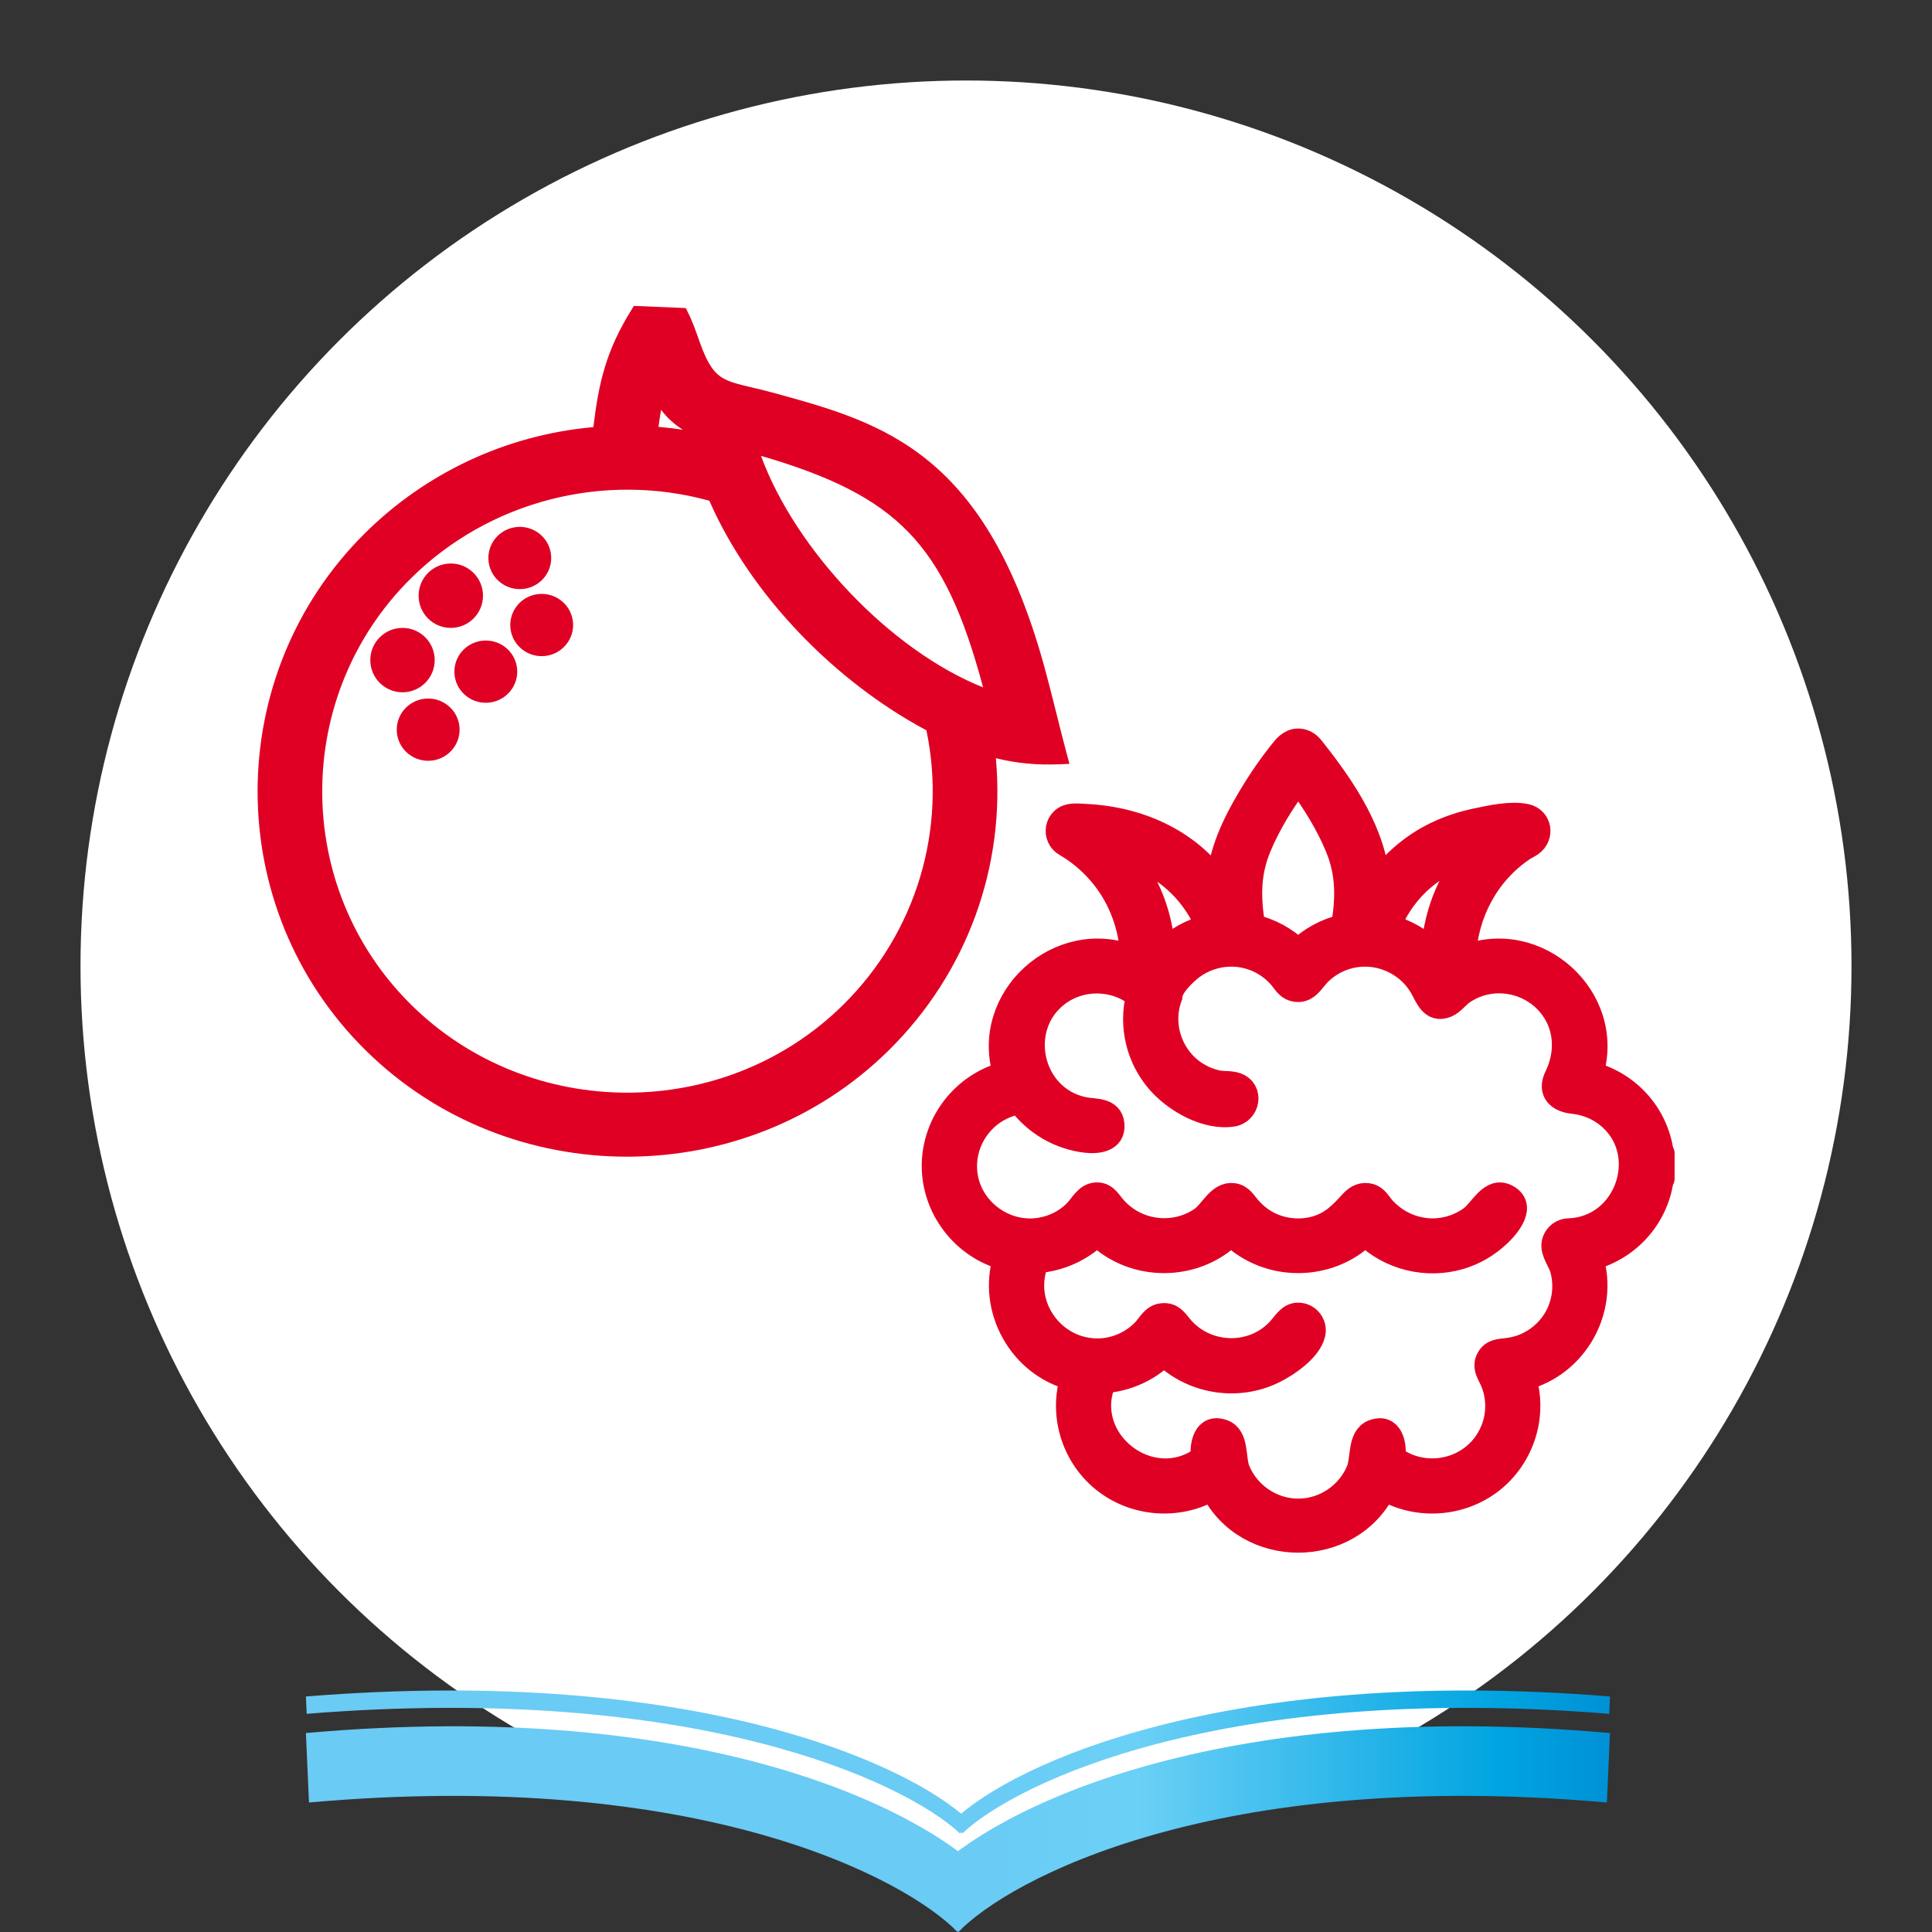
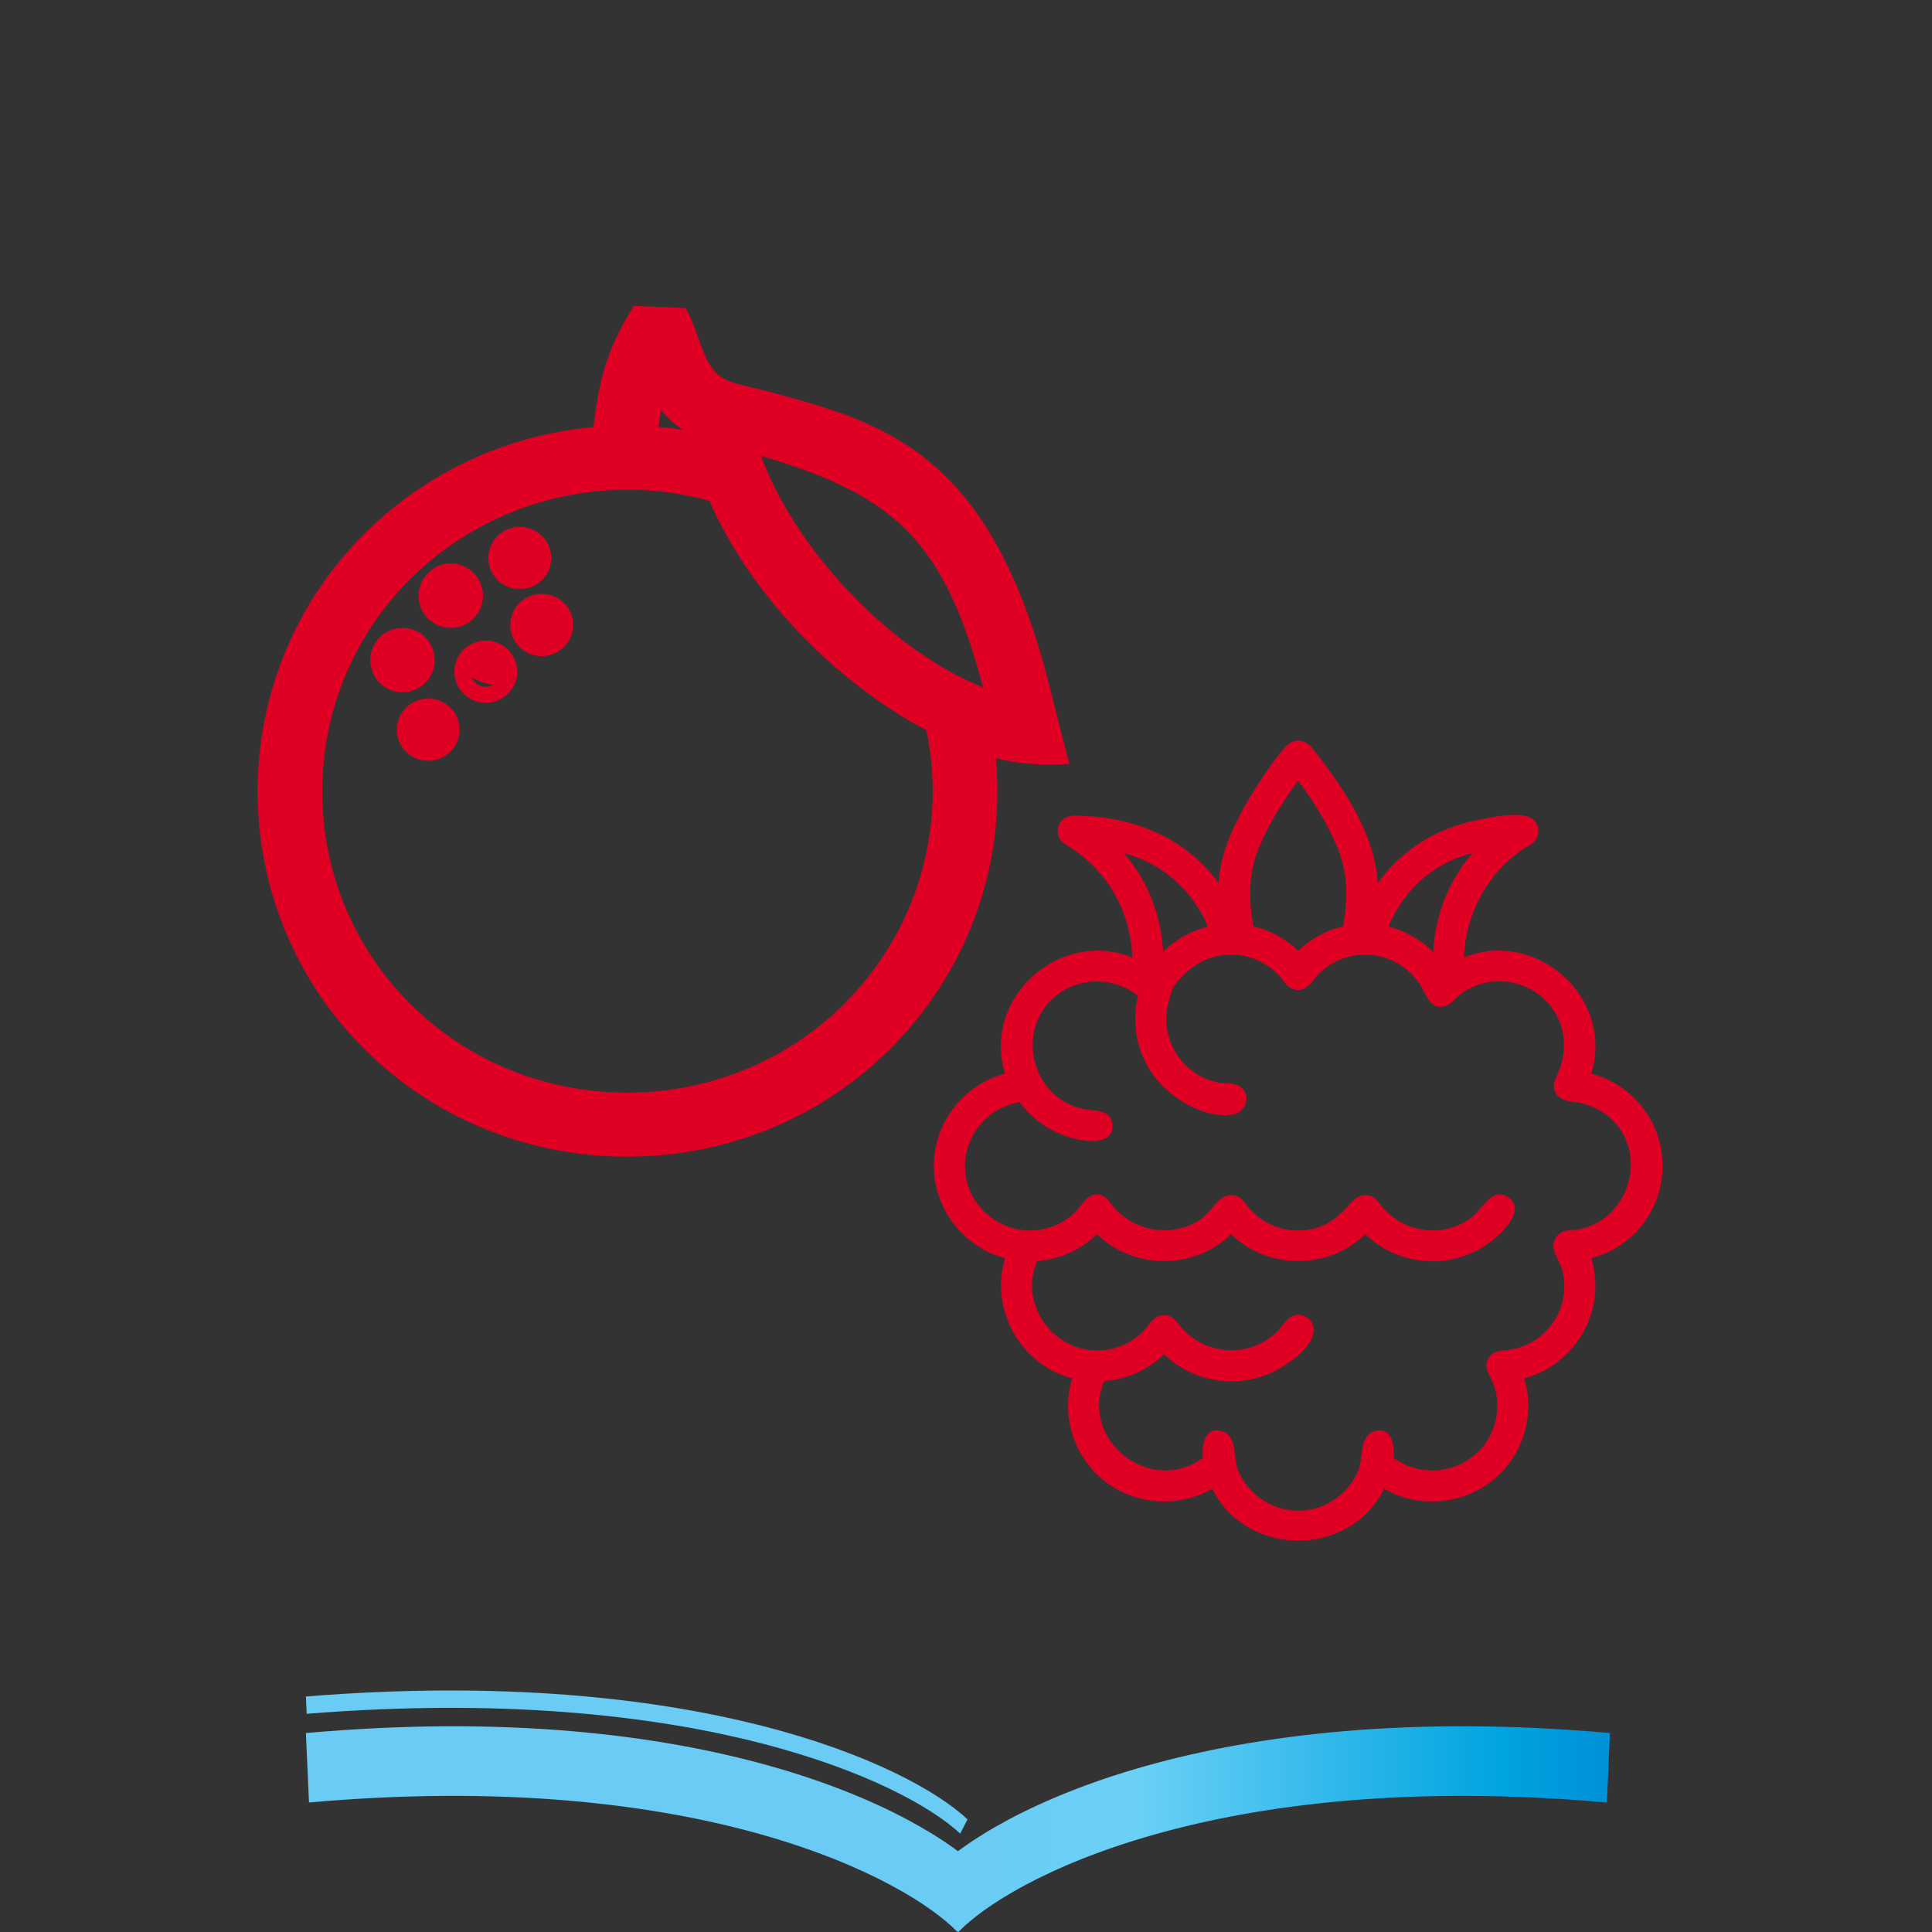
<svg xmlns="http://www.w3.org/2000/svg" width="120" height="120" viewBox="0 0 120 120" fill="none">
  <rect x="0" y="0" width="120" height="120" fill="#333333" stroke="none" />
-   <circle cx="60" cy="60" r="55" fill="white" />
  <path fill-rule="evenodd" clip-rule="evenodd" d="M71.746 113.933C65.022 115.828 61.059 118.406 59.527 120L57.72 116.516C59.772 114.382 64.237 111.641 71.151 109.693C78.113 107.732 87.67 106.542 99.998 107.643L99.806 111.957C87.712 110.877 78.421 112.053 71.746 113.933Z" fill="url(#paint0_linear_875_7323)" />
  <path fill-rule="evenodd" clip-rule="evenodd" d="M47.252 113.933C53.976 115.828 57.938 118.406 59.471 120L61.278 116.516C59.226 114.382 54.761 111.641 47.847 109.693C40.885 107.732 31.328 106.542 19 107.643L19.192 111.957C31.286 110.877 40.576 112.053 47.252 113.933Z" fill="url(#paint1_linear_875_7323)" />
  <path fill-rule="evenodd" clip-rule="evenodd" d="M47.104 108.234C53.828 109.94 57.933 112.291 59.639 113.889L60.094 113.003C58.254 111.279 54.02 108.892 47.251 107.174C40.469 105.454 31.112 104.398 19.001 105.372L19.049 106.448C31.102 105.479 40.392 106.531 47.104 108.234Z" fill="url(#paint2_linear_875_7323)" />
-   <path fill-rule="evenodd" clip-rule="evenodd" d="M72.171 108.234C65.512 109.94 61.447 112.292 59.758 113.889L59.303 113.005C61.126 111.281 65.318 108.892 72.023 107.175C78.74 105.454 88.006 104.398 100 105.372L99.952 106.448C88.017 105.479 78.816 106.532 72.171 108.234Z" fill="url(#paint3_linear_875_7323)" />
-   <path fill-rule="evenodd" clip-rule="evenodd" d="M44.421 30.687C46.943 36.611 52.248 42.035 57.979 45.029C59.396 51.427 57.43 58.111 52.726 62.76C45.165 70.232 32.75 70.232 25.189 62.76C17.626 55.288 17.626 43.025 25.189 35.553C30.223 30.58 37.614 28.723 44.421 30.687ZM43.117 26.507L43.304 27.346C42.326 27.157 41.334 27.032 40.34 26.972C40.455 26.029 40.598 25.045 40.838 24.131C41.309 25.097 41.968 25.956 43.117 26.507ZM37.301 26.991C31.749 27.39 26.755 29.78 23.05 33.441C14.312 42.072 14.313 56.241 23.05 64.873C31.786 73.506 46.126 73.504 54.863 64.873C59.785 60.01 62.132 53.223 61.282 46.415C62.8 46.882 64.194 47.038 65.784 46.974C65.318 45.234 64.931 43.562 64.469 41.847C60.869 28.443 54.659 26.734 47.996 24.901C44.947 24.062 44.052 24.437 42.971 21.355C42.759 20.75 42.548 20.148 42.281 19.618L39.641 19.509C38.036 22.095 37.635 24.065 37.301 26.991ZM32.341 36.094C33.144 36.064 33.769 35.396 33.738 34.603C33.707 33.81 33.032 33.192 32.229 33.223C31.426 33.253 30.801 33.921 30.832 34.714C30.863 35.506 31.537 36.124 32.341 36.094ZM35.099 38.765C35.068 37.972 34.393 37.354 33.59 37.386C32.787 37.416 32.161 38.083 32.192 38.876C32.224 39.669 32.899 40.287 33.702 40.257C34.504 40.225 35.129 39.559 35.099 38.765ZM31.629 41.662C31.597 40.869 30.921 40.251 30.119 40.282C29.316 40.312 28.689 40.98 28.721 41.773C28.751 42.566 29.428 43.184 30.23 43.153C31.033 43.122 31.658 42.455 31.629 41.662ZM28.048 45.266C28.017 44.473 27.341 43.855 26.538 43.886C25.735 43.916 25.11 44.583 25.14 45.377C25.171 46.17 25.848 46.788 26.649 46.757C27.453 46.727 28.079 46.06 28.048 45.266ZM46.495 27.579C56.167 30.239 59.231 33.367 61.779 43.484C55.282 41.347 48.455 34.062 46.495 27.579Z" fill="#DF0024" />
+   <path fill-rule="evenodd" clip-rule="evenodd" d="M44.421 30.687C46.943 36.611 52.248 42.035 57.979 45.029C59.396 51.427 57.43 58.111 52.726 62.76C45.165 70.232 32.75 70.232 25.189 62.76C17.626 55.288 17.626 43.025 25.189 35.553C30.223 30.58 37.614 28.723 44.421 30.687ZM43.117 26.507L43.304 27.346C42.326 27.157 41.334 27.032 40.34 26.972C40.455 26.029 40.598 25.045 40.838 24.131C41.309 25.097 41.968 25.956 43.117 26.507ZM37.301 26.991C31.749 27.39 26.755 29.78 23.05 33.441C14.312 42.072 14.313 56.241 23.05 64.873C31.786 73.506 46.126 73.504 54.863 64.873C59.785 60.01 62.132 53.223 61.282 46.415C62.8 46.882 64.194 47.038 65.784 46.974C65.318 45.234 64.931 43.562 64.469 41.847C60.869 28.443 54.659 26.734 47.996 24.901C44.947 24.062 44.052 24.437 42.971 21.355C42.759 20.75 42.548 20.148 42.281 19.618L39.641 19.509C38.036 22.095 37.635 24.065 37.301 26.991ZM32.341 36.094C33.144 36.064 33.769 35.396 33.738 34.603C33.707 33.81 33.032 33.192 32.229 33.223C31.426 33.253 30.801 33.921 30.832 34.714C30.863 35.506 31.537 36.124 32.341 36.094ZM35.099 38.765C35.068 37.972 34.393 37.354 33.59 37.386C32.787 37.416 32.161 38.083 32.192 38.876C32.224 39.669 32.899 40.287 33.702 40.257C34.504 40.225 35.129 39.559 35.099 38.765ZM31.629 41.662C31.597 40.869 30.921 40.251 30.119 40.282C29.316 40.312 28.689 40.98 28.721 41.773C31.033 43.122 31.658 42.455 31.629 41.662ZM28.048 45.266C28.017 44.473 27.341 43.855 26.538 43.886C25.735 43.916 25.11 44.583 25.14 45.377C25.171 46.17 25.848 46.788 26.649 46.757C27.453 46.727 28.079 46.06 28.048 45.266ZM46.495 27.579C56.167 30.239 59.231 33.367 61.779 43.484C55.282 41.347 48.455 34.062 46.495 27.579Z" fill="#DF0024" />
  <path fill-rule="evenodd" clip-rule="evenodd" d="M39.372 19L42.593 19.134L42.724 19.395C43.008 19.956 43.228 20.586 43.437 21.182L43.44 21.191C43.967 22.694 44.407 23.224 44.98 23.531C45.291 23.698 45.671 23.814 46.196 23.944C46.353 23.983 46.523 24.023 46.707 24.066C47.119 24.163 47.596 24.275 48.128 24.422L48.167 24.432C51.472 25.342 54.779 26.252 57.697 28.651C60.637 31.07 63.132 34.953 64.949 41.718C65.181 42.58 65.394 43.431 65.607 44.281L65.617 44.32C65.827 45.158 66.036 45.994 66.264 46.846L66.425 47.446L65.803 47.471C64.416 47.526 63.164 47.419 61.855 47.091C62.472 53.803 60.066 60.431 55.213 65.227C46.282 74.049 31.63 74.051 22.701 65.227C13.767 56.4 13.766 41.913 22.701 33.087C26.396 29.436 31.346 27.022 36.855 26.528C37.186 23.783 37.635 21.798 39.219 19.247L39.372 19ZM39.913 20.017C38.488 22.395 38.114 24.251 37.795 27.047L37.749 27.457L37.337 27.486C31.907 27.877 27.023 30.214 23.4 33.794C14.859 42.23 14.86 56.082 23.4 64.52C31.942 72.962 45.971 72.96 54.514 64.52C59.326 59.765 61.62 53.131 60.789 46.476L60.694 45.714L61.428 45.94C62.688 46.328 63.856 46.492 65.142 46.491C64.973 45.842 64.812 45.201 64.653 44.565L64.642 44.522C64.43 43.672 64.218 42.829 63.989 41.976C62.206 35.337 59.795 31.664 57.065 29.419C54.323 27.164 51.208 26.3 47.864 25.38C47.35 25.238 46.907 25.134 46.503 25.039C46.313 24.995 46.133 24.952 45.957 24.909C45.423 24.777 44.939 24.637 44.511 24.407C43.604 23.922 43.055 23.098 42.502 21.519C42.324 21.012 42.156 20.534 41.961 20.102L39.913 20.017ZM40.696 22.709L41.284 23.914C41.724 24.813 42.314 25.571 43.332 26.059L43.55 26.163L43.954 27.977L43.209 27.833C42.253 27.649 41.283 27.527 40.31 27.468L39.783 27.436L39.847 26.913C39.962 25.964 40.109 24.953 40.357 24.006L40.696 22.709ZM41.061 25.455C41 25.805 40.947 26.16 40.9 26.514C41.406 26.556 41.912 26.615 42.416 26.69C41.853 26.343 41.415 25.92 41.061 25.455ZM45.758 26.861L46.627 27.1C51.487 28.436 54.778 29.913 57.167 32.39C59.553 34.866 60.982 38.282 62.261 43.362L62.482 44.238L61.624 43.956C58.275 42.855 54.877 40.442 52.076 37.504C49.273 34.565 47.027 31.057 46.019 27.723L45.758 26.861ZM47.265 28.313C48.324 31.203 50.322 34.224 52.795 36.818C55.27 39.414 58.188 41.547 61.061 42.694C59.855 38.176 58.515 35.222 56.451 33.08C54.392 30.945 51.565 29.566 47.265 28.313ZM44.059 31.101C37.486 29.291 30.388 31.116 25.538 35.907C18.172 43.183 18.172 55.13 25.538 62.407C32.906 69.688 45.009 69.688 52.376 62.407C56.904 57.932 58.828 51.523 57.541 45.36C51.869 42.335 46.634 36.983 44.059 31.101ZM24.839 35.2C30.002 30.099 37.58 28.196 44.559 30.209L44.786 30.275L44.879 30.492C47.351 36.301 52.57 41.643 58.209 44.588L58.414 44.695L58.464 44.921C59.919 51.487 57.901 58.345 53.075 63.114C45.321 70.777 32.594 70.777 24.839 63.114C17.08 55.447 17.08 42.866 24.839 35.2ZM32.21 32.726C33.281 32.685 34.193 33.511 34.235 34.584C34.277 35.657 33.432 36.55 32.36 36.59C31.288 36.63 30.377 35.805 30.335 34.733C30.293 33.66 31.138 32.767 32.21 32.726ZM33.241 34.622C33.221 34.108 32.782 33.699 32.248 33.719C31.715 33.739 31.308 34.181 31.329 34.694C31.349 35.206 31.787 35.617 32.322 35.597C32.856 35.577 33.261 35.135 33.241 34.622ZM33.571 36.889C34.643 36.848 35.554 37.674 35.596 38.746C35.637 39.819 34.792 40.711 33.722 40.754L33.721 40.754C32.65 40.794 31.738 39.968 31.695 38.896C31.653 37.823 32.5 36.929 33.571 36.889ZM34.602 38.785C34.582 38.271 34.143 37.861 33.609 37.882C33.075 37.902 32.669 38.344 32.689 38.857C32.709 39.37 33.149 39.781 33.683 39.761C34.216 39.739 34.622 39.298 34.602 38.785ZM30.1 39.786C31.172 39.745 32.083 40.57 32.125 41.642L32.125 41.644C32.165 42.716 31.32 43.608 30.249 43.65C29.179 43.691 28.265 42.865 28.224 41.792C28.182 40.719 29.029 39.826 30.1 39.786ZM31.132 41.681C31.151 42.195 30.744 42.636 30.21 42.657C29.677 42.677 29.237 42.267 29.218 41.754C29.197 41.241 29.603 40.799 30.137 40.779C30.671 40.758 31.111 41.167 31.132 41.681ZM26.52 43.389C27.591 43.348 28.502 44.174 28.545 45.246C28.586 46.32 27.741 47.213 26.668 47.253C25.598 47.295 24.685 46.469 24.644 45.396C24.603 44.322 25.448 43.43 26.52 43.389ZM27.551 45.285C27.531 44.772 27.091 44.362 26.558 44.383C26.024 44.403 25.617 44.843 25.637 45.358M27.551 45.285C27.571 45.8 27.165 46.24 26.631 46.26C26.098 46.281 25.657 45.871 25.637 45.358" fill="#DF0024" />
  <path d="M103.263 72.418C103.263 69.659 101.404 67.356 98.836 66.687C100.276 62.01 95.482 57.652 90.93 59.467C91.026 56.787 92.356 54.253 94.597 52.745C94.765 52.632 94.962 52.545 95.111 52.44C95.824 51.933 95.645 50.856 94.766 50.677C93.819 50.485 92.575 50.764 91.643 50.962C90.799 51.141 89.973 51.415 89.195 51.79C87.75 52.486 86.502 53.556 85.571 54.855C85.426 51.889 83.502 49.004 81.716 46.738C81.495 46.458 81.306 46.169 80.955 46.054C80.422 45.879 80.022 46.153 79.722 46.518C78.951 47.456 78.252 48.48 77.628 49.526C76.671 51.129 75.784 52.959 75.69 54.854C73.747 52.145 70.627 50.816 67.337 50.675C66.88 50.656 66.352 50.581 65.991 50.922C65.691 51.207 65.617 51.65 65.789 52.023C65.94 52.352 66.201 52.453 66.468 52.624C67.243 53.118 67.935 53.743 68.509 54.462C69.648 55.887 70.265 57.651 70.332 59.467C65.783 57.654 60.983 62.014 62.426 66.688C59.866 67.355 58.041 69.698 58.001 72.325C57.96 75.019 59.807 77.455 62.427 78.15C61.456 81.303 63.369 84.778 66.594 85.608C65.902 87.855 66.649 90.356 68.454 91.869C70.356 93.464 73.136 93.716 75.291 92.467C77.429 96.763 83.833 96.764 85.973 92.467C88.129 93.717 90.918 93.466 92.817 91.864C94.615 90.345 95.362 87.855 94.669 85.609C97.897 84.769 99.814 81.323 98.838 78.151C101.404 77.479 103.263 75.175 103.263 72.418C103.263 69.659 103.263 75.175 103.263 72.418ZM91.475 52.967C90.307 54.313 89.181 56.331 89.017 59.131C88.253 58.369 87.294 57.813 86.236 57.548C87.023 55.685 88.543 53.768 91.475 52.967ZM80.633 48.491C81.584 49.774 82.456 51.154 83.064 52.634C83.74 54.276 83.714 55.803 83.424 57.535C82.373 57.782 81.407 58.303 80.632 59.056C79.858 58.303 78.891 57.782 77.839 57.535C77.552 55.803 77.524 54.279 78.2 52.637C78.809 51.157 79.68 49.775 80.633 48.491ZM75.025 57.55C73.984 57.818 73.007 58.351 72.246 59.112C72.079 56.333 70.963 54.326 69.803 52.983C72.832 53.836 74.308 55.883 75.025 57.55C74.99 57.559 74.308 55.883 75.025 57.55ZM97.425 76.423C96.945 76.438 96.539 76.814 96.492 77.29C96.441 77.814 96.892 78.341 97.026 78.838C97.281 79.782 97.183 80.801 96.745 81.676C96.351 82.461 95.698 83.1 94.907 83.481C94.499 83.679 94.058 83.805 93.608 83.856C93.138 83.909 92.696 83.913 92.441 84.383C92.134 84.942 92.534 85.387 92.732 85.894C92.933 86.409 93.02 86.967 92.995 87.516C92.955 88.426 92.596 89.307 91.989 89.989C90.612 91.535 88.216 91.787 86.55 90.539C86.644 89.762 86.42 88.503 85.298 88.922C84.422 89.249 84.668 90.596 84.37 91.322C83.76 92.815 82.264 93.833 80.636 93.833C79.005 93.834 77.513 92.817 76.897 91.323C76.596 90.595 76.856 89.243 75.972 88.919C74.842 88.506 74.622 89.764 74.717 90.539C71.499 92.951 67.028 89.464 68.583 85.785C69.991 85.68 71.304 85.088 72.301 84.118C74.093 85.859 76.877 86.298 79.121 85.186C79.98 84.761 81.339 83.843 81.574 82.842C81.694 82.334 81.365 81.804 80.853 81.686C80.159 81.527 79.862 82.106 79.474 82.541C77.839 84.376 74.887 84.279 73.332 82.397C73.017 82.015 72.79 81.65 72.227 81.691C71.611 81.733 71.402 82.292 71.017 82.681C70.226 83.482 69.11 83.93 67.982 83.878C65.23 83.754 63.33 80.892 64.415 78.326C65.823 78.221 67.136 77.63 68.134 76.659C70.417 78.882 74.183 78.881 76.466 76.659C78.751 78.881 82.515 78.881 84.8 76.659C86.334 78.152 88.602 78.701 90.658 78.104C91.592 77.833 92.446 77.324 93.143 76.651C93.713 76.1 94.698 74.897 93.593 74.31C92.595 73.78 92.009 75.189 91.345 75.662C90.549 76.229 89.557 76.507 88.586 76.405C87.553 76.296 86.663 75.838 85.957 75.086C85.675 74.785 85.509 74.381 85.086 74.264C84.651 74.143 84.274 74.319 83.986 74.631C83.291 75.39 82.719 76.009 81.672 76.292C80.699 76.555 79.611 76.435 78.723 75.955C78.304 75.728 77.94 75.43 77.623 75.079C77.313 74.737 77.117 74.304 76.609 74.235C75.706 74.112 75.262 75.268 74.609 75.712C72.874 76.889 70.506 76.551 69.164 74.953C68.85 74.579 68.623 74.138 68.04 74.197C67.47 74.255 67.201 74.84 66.847 75.213C66.179 75.92 65.227 76.351 64.252 76.42C62.187 76.567 60.269 75.046 59.976 73C59.667 70.844 61.168 68.797 63.331 68.462C64.302 69.774 65.799 70.654 67.427 70.848C68.157 70.935 69.179 70.836 69.092 69.844C69.007 68.868 67.977 69.028 67.283 68.88C63.997 68.179 63.022 63.841 65.652 61.794C67.119 60.653 69.249 60.678 70.685 61.861C70.214 63.734 70.694 65.736 71.967 67.192C73.001 68.375 74.91 69.475 76.553 69.229C77.516 69.084 77.777 67.728 76.8 67.372C76.429 67.237 75.977 67.305 75.587 67.219C75.146 67.121 74.716 66.945 74.332 66.707C72.725 65.709 72.023 63.671 72.688 61.903C72.688 61.301 73.578 60.448 74.042 60.098C74.691 59.612 75.484 59.332 76.295 59.293C77.139 59.252 77.989 59.491 78.691 59.954C79.008 60.164 79.294 60.416 79.54 60.704C79.793 61 79.949 61.335 80.35 61.449C81.176 61.681 81.5 60.895 81.986 60.423C82.573 59.855 83.329 59.476 84.136 59.342C85.754 59.075 87.415 59.846 88.257 61.243C88.623 61.852 88.907 62.86 89.865 62.445C90.244 62.282 90.52 61.876 90.858 61.643C91.201 61.409 91.581 61.228 91.979 61.11C93.499 60.661 95.181 61.162 96.206 62.363C97.313 63.66 97.398 65.38 96.669 66.876C96.217 67.804 96.799 68.337 97.69 68.429C98.441 68.507 99.153 68.772 99.756 69.229C102.717 71.472 101.121 76.311 97.425 76.423C97.084 76.433 99.615 76.356 97.425 76.423Z" fill="#DF0024" />
-   <path d="M103.263 72.418C103.263 69.659 101.404 67.356 98.836 66.687C100.276 62.01 95.482 57.652 90.93 59.467C91.026 56.787 92.356 54.253 94.597 52.745C94.765 52.632 94.962 52.545 95.111 52.44C95.824 51.933 95.645 50.856 94.766 50.677C93.819 50.485 92.575 50.764 91.643 50.962C90.799 51.141 89.973 51.415 89.195 51.79C87.75 52.486 86.502 53.556 85.571 54.855C85.426 51.889 83.502 49.004 81.716 46.738C81.495 46.458 81.306 46.169 80.955 46.054C80.422 45.879 80.022 46.153 79.722 46.518C78.951 47.456 78.252 48.48 77.628 49.526C76.671 51.129 75.784 52.959 75.69 54.854C73.747 52.145 70.627 50.816 67.337 50.675C66.88 50.656 66.352 50.581 65.991 50.922C65.691 51.207 65.617 51.65 65.789 52.023C65.94 52.352 66.201 52.453 66.468 52.624C67.243 53.118 67.935 53.743 68.509 54.462C69.648 55.887 70.265 57.651 70.332 59.467C65.783 57.654 60.983 62.014 62.426 66.688C59.866 67.355 58.041 69.698 58.001 72.325C57.96 75.019 59.807 77.455 62.427 78.15C61.456 81.303 63.369 84.778 66.594 85.608C65.902 87.855 66.649 90.356 68.454 91.869C70.356 93.464 73.136 93.716 75.291 92.467C77.429 96.763 83.833 96.764 85.973 92.467C88.129 93.717 90.918 93.466 92.817 91.864C94.615 90.345 95.362 87.855 94.669 85.609C97.897 84.769 99.814 81.323 98.838 78.151C101.404 77.479 103.263 75.175 103.263 72.418ZM103.263 72.418C103.263 69.659 103.263 75.175 103.263 72.418ZM75.025 57.55C73.984 57.818 73.007 58.351 72.246 59.112C72.079 56.333 70.963 54.326 69.803 52.983C72.832 53.836 74.308 55.883 75.025 57.55ZM75.025 57.55C74.99 57.559 74.308 55.883 75.025 57.55ZM97.425 76.423C96.945 76.438 96.539 76.814 96.492 77.29C96.441 77.814 96.892 78.341 97.026 78.838C97.281 79.782 97.183 80.801 96.745 81.676C96.351 82.461 95.698 83.1 94.907 83.481C94.499 83.679 94.058 83.805 93.608 83.856C93.138 83.909 92.696 83.913 92.441 84.383C92.134 84.942 92.534 85.387 92.732 85.894C92.933 86.409 93.02 86.967 92.995 87.516C92.955 88.426 92.596 89.307 91.989 89.989C90.612 91.535 88.216 91.787 86.55 90.539C86.644 89.762 86.42 88.503 85.298 88.922C84.422 89.249 84.668 90.596 84.37 91.322C83.76 92.815 82.264 93.833 80.636 93.833C79.005 93.834 77.513 92.817 76.897 91.323C76.596 90.595 76.856 89.243 75.972 88.919C74.842 88.506 74.622 89.764 74.717 90.539C71.499 92.951 67.028 89.464 68.583 85.785C69.991 85.68 71.304 85.088 72.301 84.118C74.093 85.859 76.877 86.298 79.121 85.186C79.98 84.761 81.339 83.843 81.574 82.842C81.694 82.334 81.365 81.804 80.853 81.686C80.159 81.527 79.862 82.106 79.474 82.541C77.839 84.376 74.887 84.279 73.332 82.397C73.017 82.015 72.79 81.65 72.227 81.691C71.611 81.733 71.402 82.292 71.017 82.681C70.226 83.482 69.11 83.93 67.982 83.878C65.23 83.754 63.33 80.892 64.415 78.326C65.823 78.221 67.136 77.63 68.134 76.659C70.417 78.882 74.183 78.881 76.466 76.659C78.751 78.881 82.515 78.881 84.8 76.659C86.334 78.152 88.602 78.701 90.658 78.104C91.592 77.833 92.446 77.324 93.143 76.651C93.713 76.1 94.698 74.897 93.593 74.31C92.595 73.78 92.009 75.189 91.345 75.662C90.549 76.229 89.557 76.507 88.586 76.405C87.553 76.296 86.663 75.838 85.957 75.086C85.675 74.785 85.509 74.381 85.086 74.264C84.651 74.143 84.274 74.319 83.986 74.631C83.291 75.39 82.719 76.009 81.672 76.292C80.699 76.555 79.611 76.435 78.723 75.955C78.304 75.728 77.94 75.43 77.623 75.079C77.313 74.737 77.117 74.304 76.609 74.235C75.706 74.112 75.262 75.268 74.609 75.712C72.874 76.889 70.506 76.551 69.164 74.953C68.85 74.579 68.623 74.138 68.04 74.197C67.47 74.255 67.201 74.84 66.847 75.213C66.179 75.92 65.227 76.351 64.252 76.42C62.187 76.567 60.269 75.046 59.976 73C59.667 70.844 61.168 68.797 63.331 68.462C64.302 69.774 65.799 70.654 67.427 70.848C68.157 70.935 69.179 70.836 69.092 69.844C69.007 68.868 67.977 69.028 67.283 68.88C63.997 68.179 63.022 63.841 65.652 61.794C67.119 60.653 69.249 60.678 70.685 61.861C70.214 63.734 70.694 65.736 71.967 67.192C73.001 68.375 74.91 69.475 76.553 69.229C77.516 69.084 77.777 67.728 76.8 67.372C76.429 67.237 75.977 67.305 75.587 67.219C75.146 67.121 74.716 66.945 74.332 66.707C72.725 65.709 72.023 63.671 72.688 61.903C72.688 61.301 73.578 60.448 74.042 60.098C74.691 59.612 75.484 59.332 76.295 59.293C77.139 59.252 77.989 59.491 78.691 59.954C79.008 60.164 79.294 60.416 79.54 60.704C79.793 61 79.949 61.335 80.35 61.449C81.176 61.681 81.5 60.895 81.986 60.423C82.573 59.855 83.329 59.476 84.136 59.342C85.754 59.075 87.415 59.846 88.257 61.243C88.623 61.852 88.907 62.86 89.865 62.445C90.244 62.282 90.52 61.876 90.858 61.643C91.201 61.409 91.581 61.228 91.979 61.11C93.499 60.661 95.181 61.162 96.206 62.363C97.313 63.66 97.398 65.38 96.669 66.876C96.217 67.804 96.799 68.337 97.69 68.429C98.441 68.507 99.153 68.772 99.756 69.229C102.717 71.472 101.121 76.311 97.425 76.423ZM97.425 76.423C97.084 76.433 99.615 76.356 97.425 76.423ZM91.475 52.967C90.307 54.313 89.181 56.331 89.017 59.131C88.253 58.369 87.294 57.813 86.236 57.548C87.023 55.685 88.543 53.768 91.475 52.967ZM80.633 48.491C81.584 49.774 82.456 51.154 83.064 52.634C83.74 54.276 83.714 55.803 83.424 57.535C82.373 57.782 81.407 58.303 80.632 59.056C79.858 58.303 78.891 57.782 77.839 57.535C77.552 55.803 77.524 54.279 78.2 52.637C78.809 51.157 79.68 49.775 80.633 48.491Z" stroke="#DF0024" stroke-width="1.5" />
  <circle cx="25" cy="41" r="2" fill="#DF0024" />
  <circle cx="28" cy="37" r="2" fill="#DF0024" />
  <defs>
    <linearGradient id="paint0_linear_875_7323" x1="59.303" y1="109.445" x2="100" y2="109.445" gradientUnits="userSpaceOnUse">
      <stop stop-color="#6ACBF4" />
      <stop offset="0.276" stop-color="#6BD0F6" />
      <stop offset="0.833" stop-color="#00A4E1" />
      <stop offset="1" stop-color="#0091D6" />
    </linearGradient>
    <linearGradient id="paint1_linear_875_7323" x1="59.303" y1="109.445" x2="100" y2="109.445" gradientUnits="userSpaceOnUse">
      <stop stop-color="#6ACBF4" />
      <stop offset="0.276" stop-color="#6BD0F6" />
      <stop offset="0.833" stop-color="#00A4E1" />
      <stop offset="1" stop-color="#0091D6" />
    </linearGradient>
    <linearGradient id="paint2_linear_875_7323" x1="59.303" y1="109.445" x2="100" y2="109.445" gradientUnits="userSpaceOnUse">
      <stop stop-color="#6ACBF4" />
      <stop offset="0.276" stop-color="#6BD0F6" />
      <stop offset="0.833" stop-color="#00A4E1" />
      <stop offset="1" stop-color="#0091D6" />
    </linearGradient>
    <linearGradient id="paint3_linear_875_7323" x1="59.303" y1="109.445" x2="100" y2="109.445" gradientUnits="userSpaceOnUse">
      <stop stop-color="#6ACBF4" />
      <stop offset="0.276" stop-color="#6BD0F6" />
      <stop offset="0.833" stop-color="#00A4E1" />
      <stop offset="1" stop-color="#0091D6" />
    </linearGradient>
  </defs>
</svg>